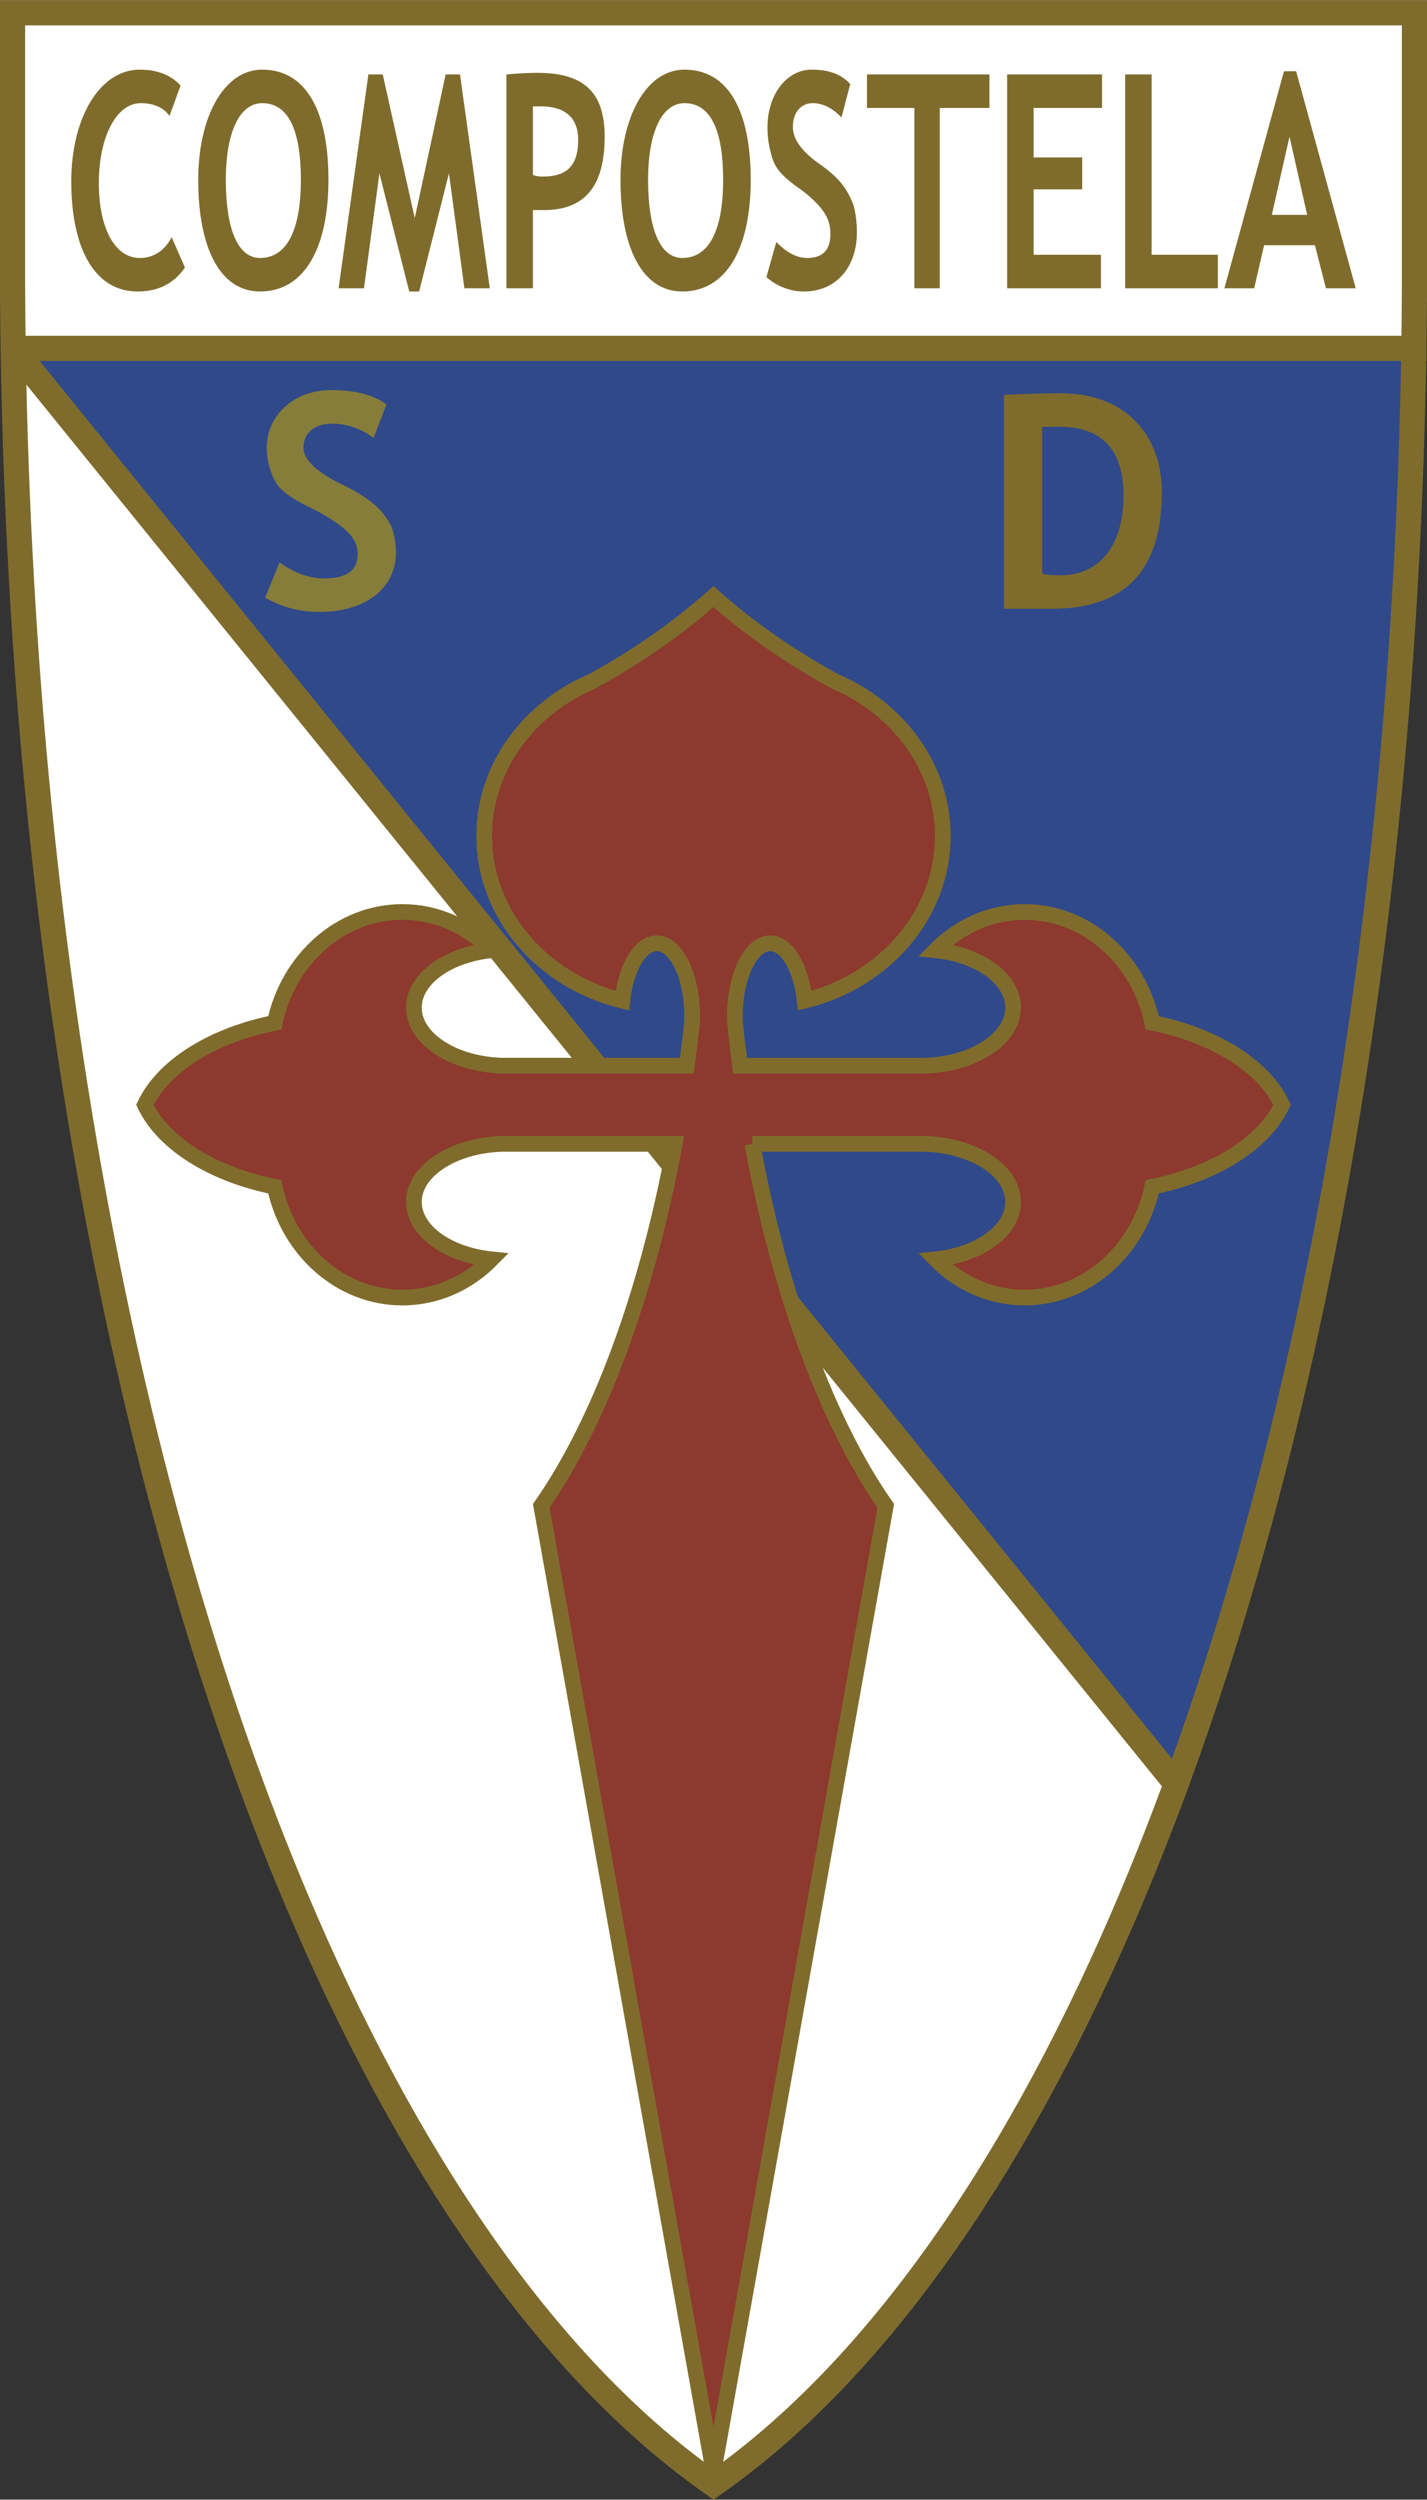
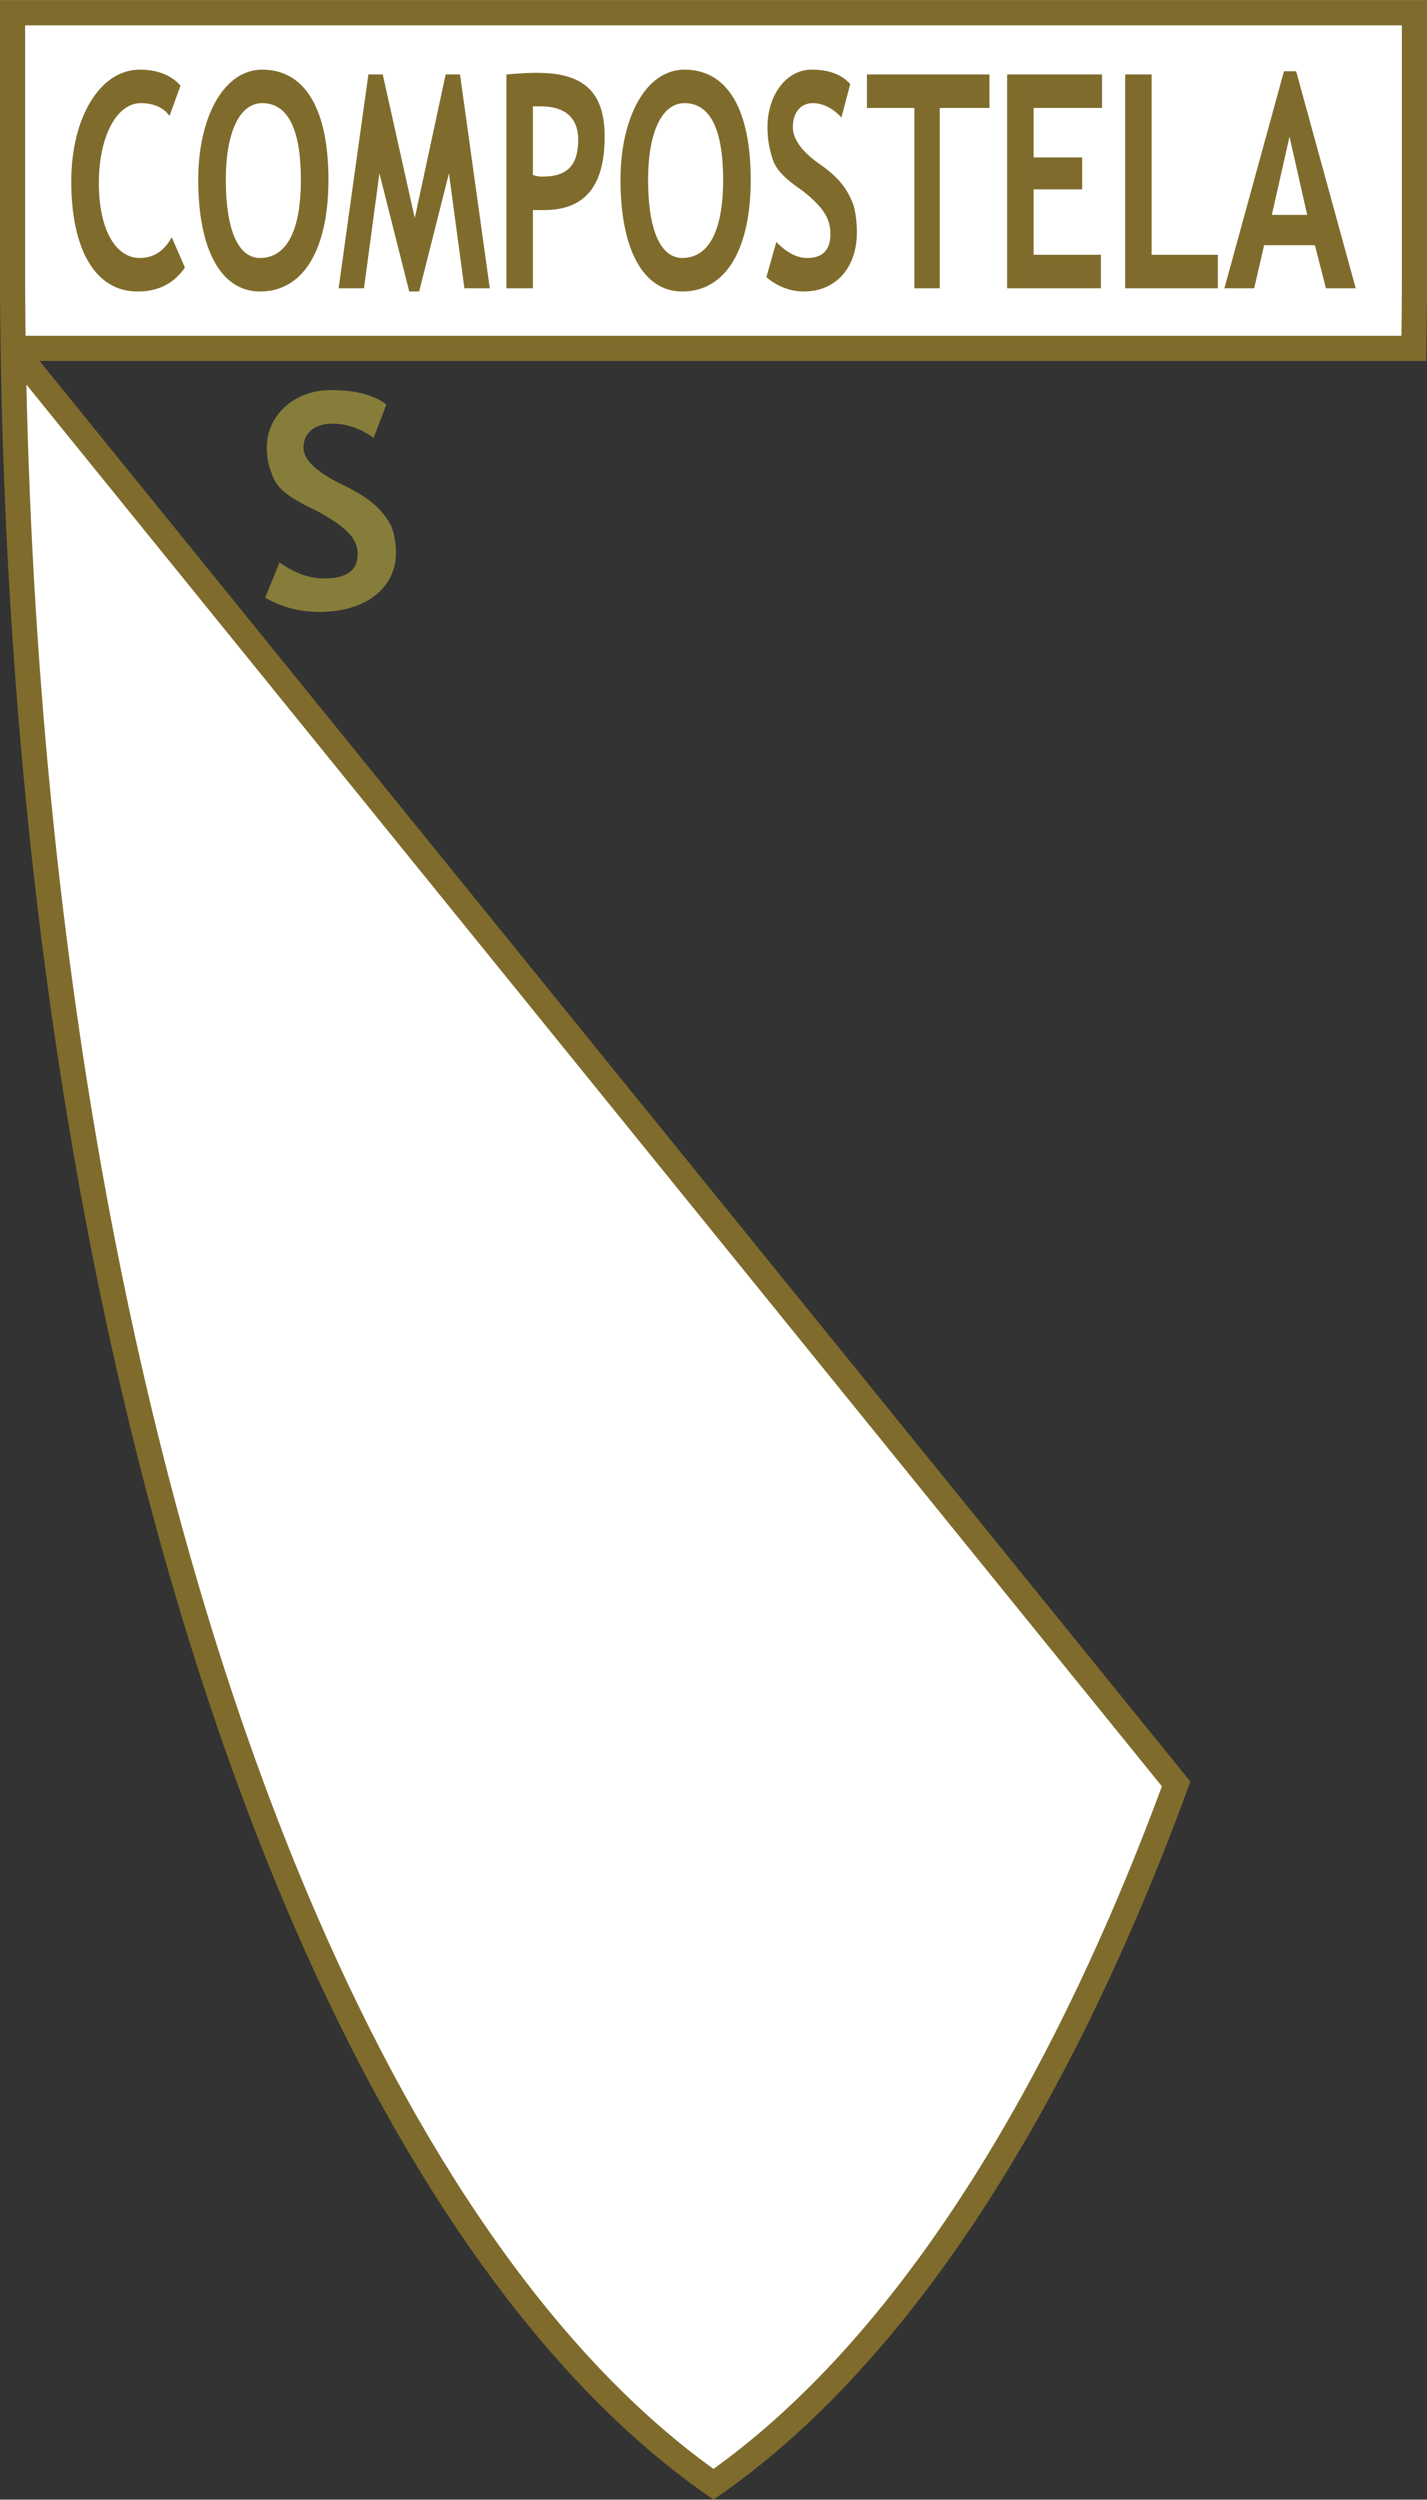
<svg xmlns="http://www.w3.org/2000/svg" width="1428" height="2500" viewBox="0 0 294.076 514.745">
  <rect x="0" y="0" width="294.076" height="514.745" fill="#333333" stroke="none" />
-   <path d="M291.361 71.691c-1.754 114.487-19.996 216.91-48.98 295.664L3.401 72.539v-.847h287.96v-.001z" fill="#2f498a" stroke="#7f6c2c" stroke-width="5.176" stroke-miterlimit="2.613" />
  <path d="M2.588 2.588h288.9v57.063h-.002c-.021 4.029-.062 8.041-.125 12.04H2.714c-.061-3.999-.103-8.01-.123-12.04h-.003V2.588zM242.381 367.355c-3.602 9.787-7.367 19.211-11.291 28.244-23.127 53.258-51.822 93.48-84.051 115.988-32.23-22.508-60.925-62.73-84.052-115.988C27.501 313.873 4.686 200.404 2.714 71.691l239.667 295.664z" fill="#fff" stroke="#7f6c2c" stroke-width="5.176" stroke-miterlimit="2.613" />
  <path d="M37.205 17.583l-2.274 6.245c-1.138-1.644-3.185-2.63-5.914-2.63-5.004 0-8.644 6.903-8.644 16.436s3.413 15.449 8.416 15.449c2.729 0 5.004-1.315 6.596-4.273l2.729 6.245c-2.274 3.287-5.458 4.931-9.78 4.931-8.643 0-13.647-8.546-13.647-22.68 0-13.148 5.914-23.009 14.102-23.009 3.413-.002 6.369.985 8.416 3.286zm3.644 19.393c0-12.819 5.23-22.681 13.191-22.681 8.87 0 13.646 8.218 13.646 22.681 0 14.133-5.004 23.009-14.102 23.009-8.187 0-12.735-8.876-12.735-23.009zm5.686 0c0 10.189 2.502 16.106 7.051 16.106 5.459 0 8.416-5.588 8.416-16.106s-2.729-15.778-7.961-15.778c-4.777 0-7.506 6.245-7.506 15.778zm48.261-21.694l6.14 44.046h-5.231L92.52 35.661l-6.14 24.324h-2.047l-6.141-24.324-3.184 23.667h-5.232l6.142-44.046h2.957l6.597 29.583 6.368-29.583h2.956zm15.028 27.939v16.106h-5.458V15.282c3.639-.329 5.687-.329 6.37-.329 9.552 0 13.874 3.944 13.874 13.148 0 10.189-4.094 15.12-12.51 15.12h-2.276zm0-21.366V35.99c.911.328 1.593.328 2.047.328 5.004 0 7.279-2.3 7.279-7.56 0-4.602-2.73-6.903-7.733-6.903h-1.593zm18.047 15.121c0-12.819 5.231-22.681 13.192-22.681 8.869 0 13.646 8.218 13.646 22.681 0 14.133-5.004 23.009-14.101 23.009-8.189 0-12.737-8.876-12.737-23.009zm5.686 0c0 10.189 2.501 16.106 7.051 16.106 5.457 0 8.414-5.588 8.414-16.106s-2.728-15.778-7.959-15.778c-4.777 0-7.506 6.245-7.506 15.778zm24.379 20.051l2.047-7.231c2.275 2.301 4.32 3.287 6.367 3.287 3.186 0 4.777-1.644 4.777-4.931 0-2.959-1.137-5.259-5.686-8.875-4.777-3.287-5.914-4.931-6.598-7.889-.453-1.644-.682-3.287-.682-5.26 0-6.574 3.867-11.833 9.098-11.833 3.639 0 6.143.986 7.961 2.958l-1.818 6.903c-1.82-1.973-3.867-2.959-5.914-2.959-2.502 0-4.096 1.973-4.096 4.931 0 2.63 2.049 5.26 5.914 7.889 4.096 2.958 5.459 5.259 6.598 8.217.455 1.644.682 3.616.682 5.588 0 7.231-4.322 12.162-10.918 12.162-2.729.001-5.459-.985-7.732-2.957zm45.968-34.843h-10.236v37.144h-5.23V22.184h-9.779v-6.902h25.246v6.902h-.001zm23.205 0h-14.104v10.19h10.01v6.574h-10.01v13.477h13.875v6.903h-19.332V15.282h19.561v6.902zm23.868 37.144h-19.104V15.282h5.457v37.143h13.646v6.903h.001zm28.412 0h-6.141l-2.275-8.875H260.51l-2.047 8.875h-6.141l12.281-44.704h2.504l12.282 44.704zm-10.008-15.12l-3.639-16.106-3.641 16.106h7.28z" fill="#7f6c2c" />
-   <path d="M155.043 235.533c5.723 31.147 15.602 57.538 27.496 74.54l-35.5 198.887-35.499-198.891c11.893-17.002 21.774-43.393 27.498-74.537h-35.626c-10.065.321-18.116 5.567-18.116 11.956 0 5.931 6.935 10.879 15.979 11.817-4.821 4.883-11.276 7.877-18.355 7.877-12.795 0-23.558-9.779-26.296-22.816-12.892-2.588-23.002-8.935-26.767-16.883 3.763-7.95 13.875-14.299 26.77-16.89 2.738-13.039 13.502-22.819 26.296-22.819 7.08 0 13.537 2.994 18.357 7.878-9.045.938-15.981 5.886-15.981 11.817 0 6.376 8.019 11.615 18.056 11.955h38.212c.393-2.996.744-6.025 1.058-9.084.012-.352.019-.706.019-1.064 0-8.292-3.273-15.056-7.284-15.056-3.472 0-6.392 5.073-7.111 11.821-16.355-3.991-28.465-17.697-28.465-33.916 0-14.064 9.106-26.241 22.19-31.83 9.288-5.066 17.707-10.941 25.064-17.48 7.358 6.539 15.782 12.414 25.069 17.48 13.084 5.589 22.189 17.766 22.189 31.83 0 16.219-12.109 29.925-28.465 33.916-.719-6.748-3.639-11.821-7.111-11.821-4.01 0-7.283 6.764-7.283 15.056 0 .359.006.712.018 1.064.314 3.061.668 6.09 1.061 9.086h38.152c10.064-.321 18.115-5.567 18.115-11.957 0-5.931-6.936-10.879-15.979-11.817 4.82-4.884 11.275-7.878 18.355-7.878 12.795 0 23.557 9.78 26.295 22.817 12.893 2.588 23.004 8.935 26.768 16.883-3.764 7.95-13.875 14.298-26.77 16.89-2.738 13.039-13.502 22.818-26.297 22.818-7.08 0-13.535-2.994-18.355-7.877 9.043-.938 15.98-5.886 15.98-11.817 0-6.376-8.02-11.615-18.057-11.955h-35.68z" fill="#8d392e" stroke="#7f6c2c" stroke-width="3.235" stroke-miterlimit="2.613" />
  <path d="M54.644 123.025l2.958-7.231c3.287 2.3 6.245 3.287 9.204 3.287 4.602 0 6.903-1.644 6.903-4.931 0-2.958-1.644-5.26-8.218-8.875-6.902-3.287-8.546-4.931-9.532-7.89-.657-1.643-.986-3.286-.986-5.258 0-6.575 5.588-11.833 13.148-11.833 5.26 0 8.875.986 11.504 2.958l-2.629 6.902c-2.63-1.972-5.588-2.958-8.546-2.958-3.616 0-5.917 1.972-5.917 4.931 0 2.629 2.958 5.258 8.546 7.888 5.917 2.959 7.889 5.26 9.533 8.218.657 1.644.985 3.615.985 5.588 0 7.231-6.245 12.162-15.777 12.162-3.945 0-7.889-.986-11.176-2.958z" fill="#867d3a" />
-   <path d="M216.752 125.326h-9.861V81.28c6.246-.329 10.189-.329 11.834-.329 12.818 0 20.707 8.218 20.707 20.38 0 16.106-7.559 23.995-22.68 23.995zm-1.973-37.472v30.24c.986.329 2.631.329 3.945.329 7.889 0 12.818-6.246 12.818-16.435 0-9.532-4.602-14.134-13.148-14.134h-3.615z" fill="#7f6c2c" />
</svg>